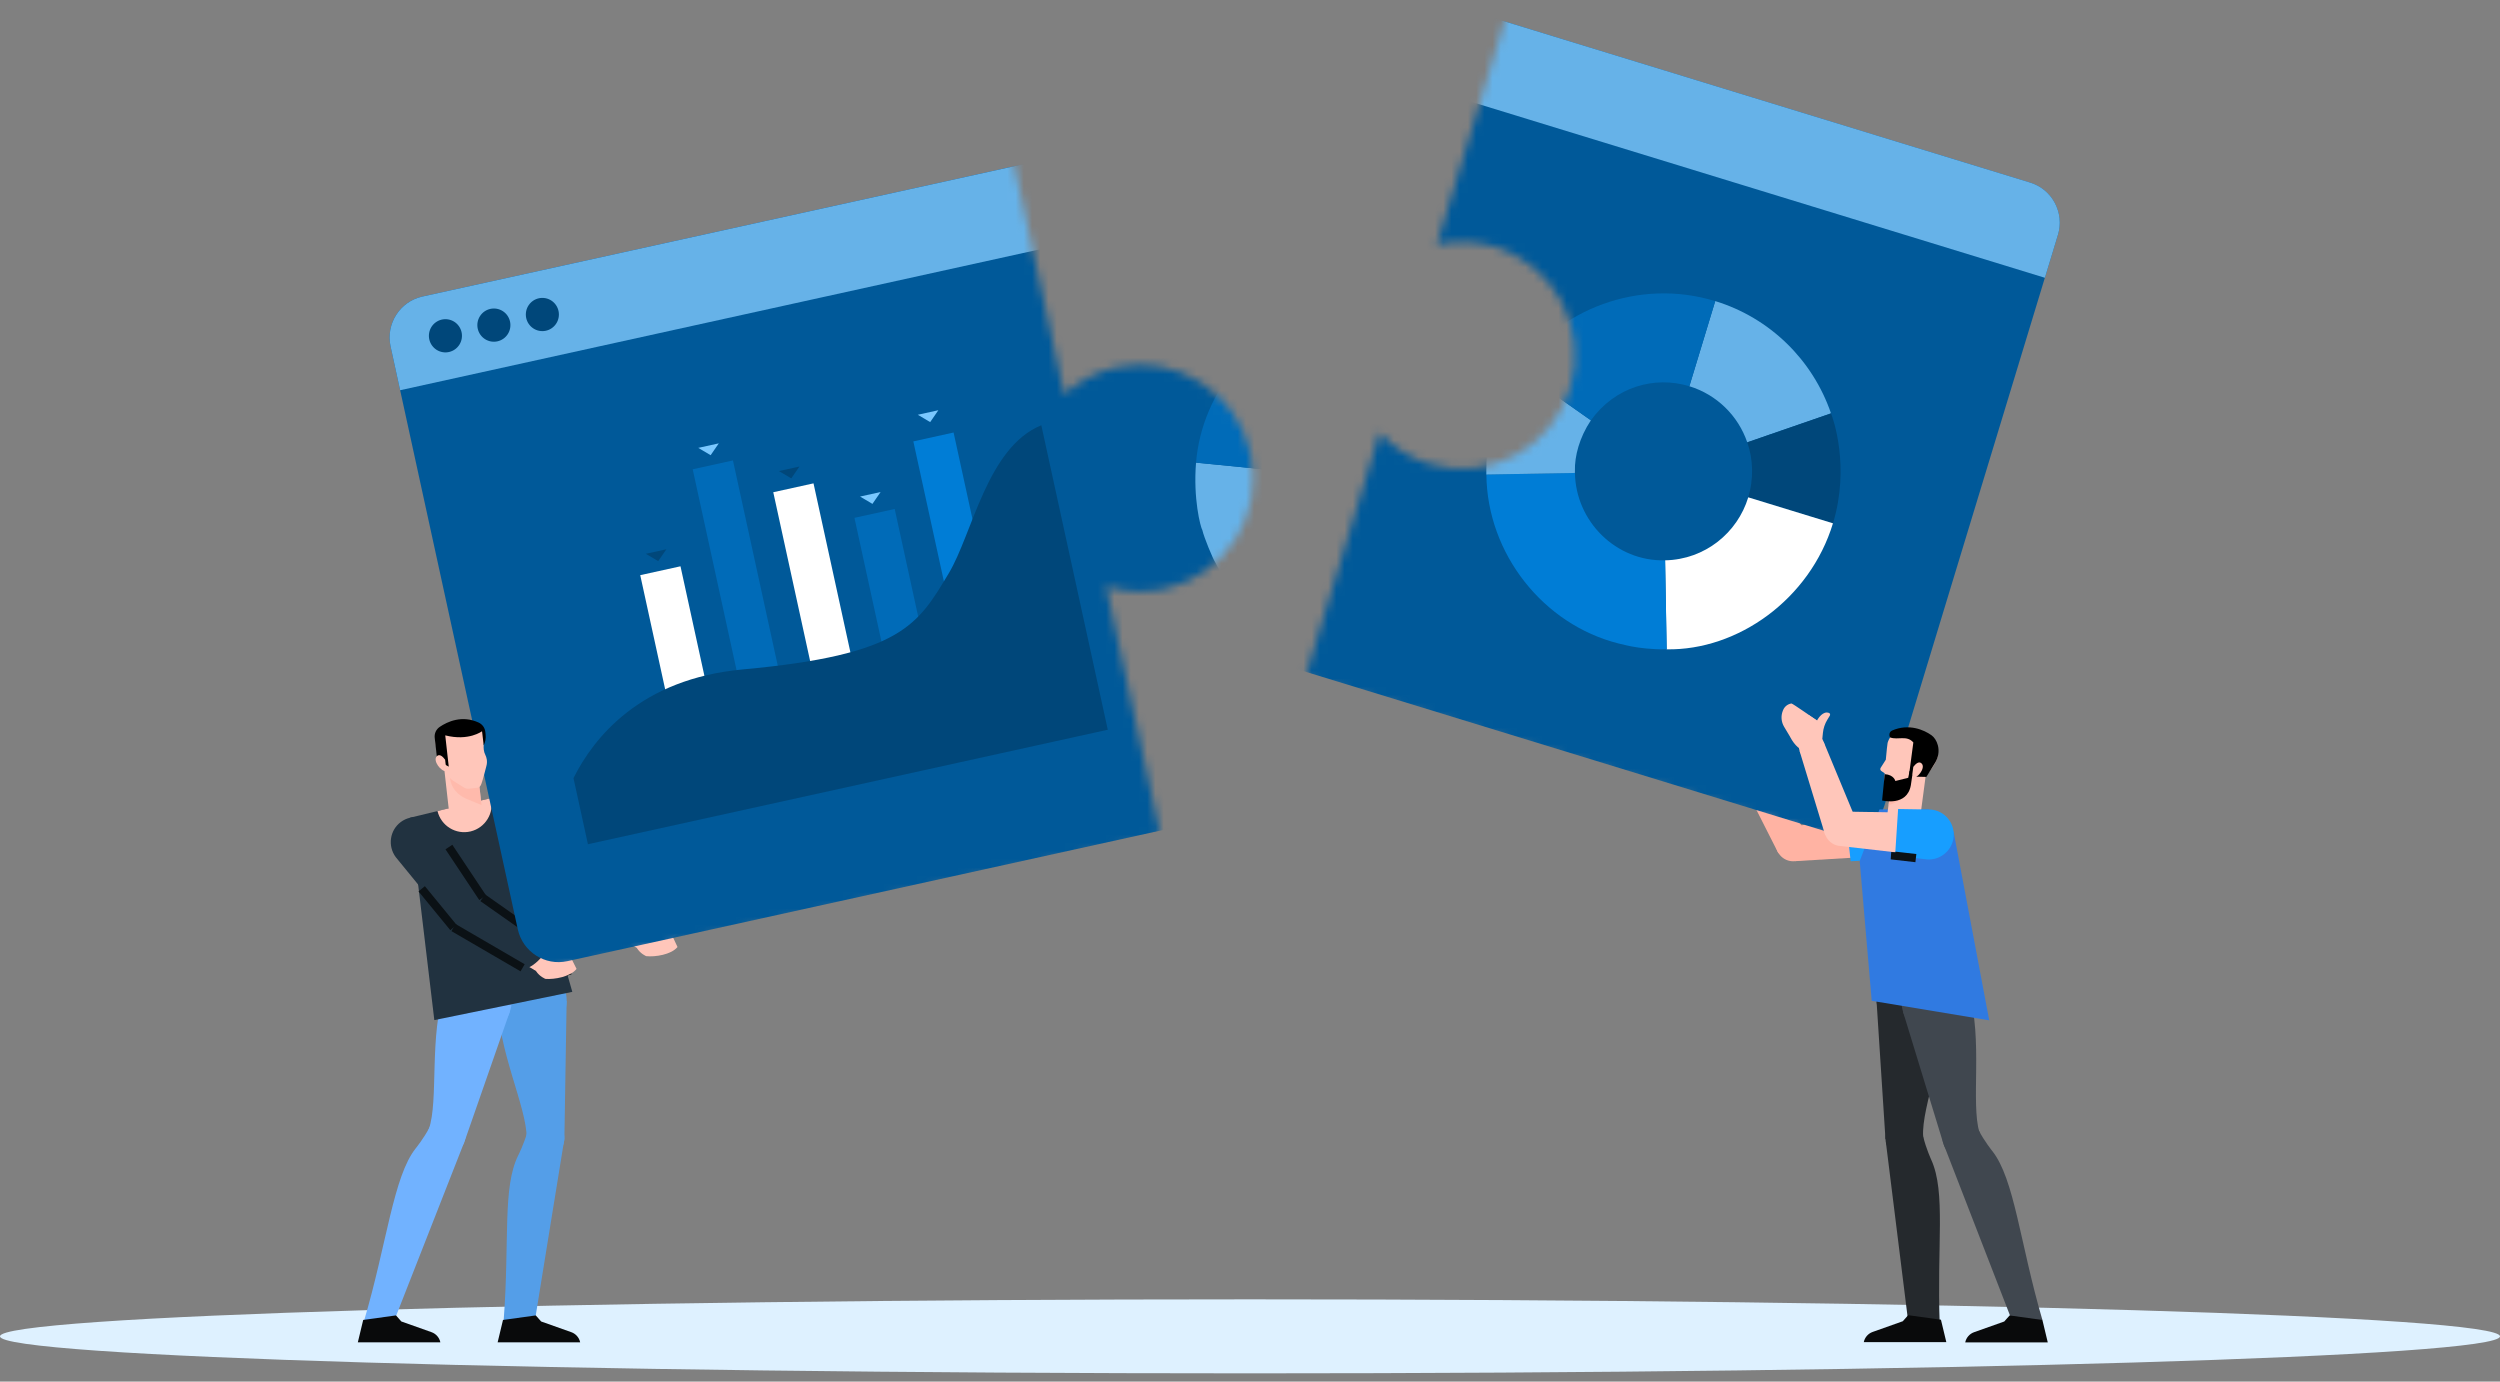
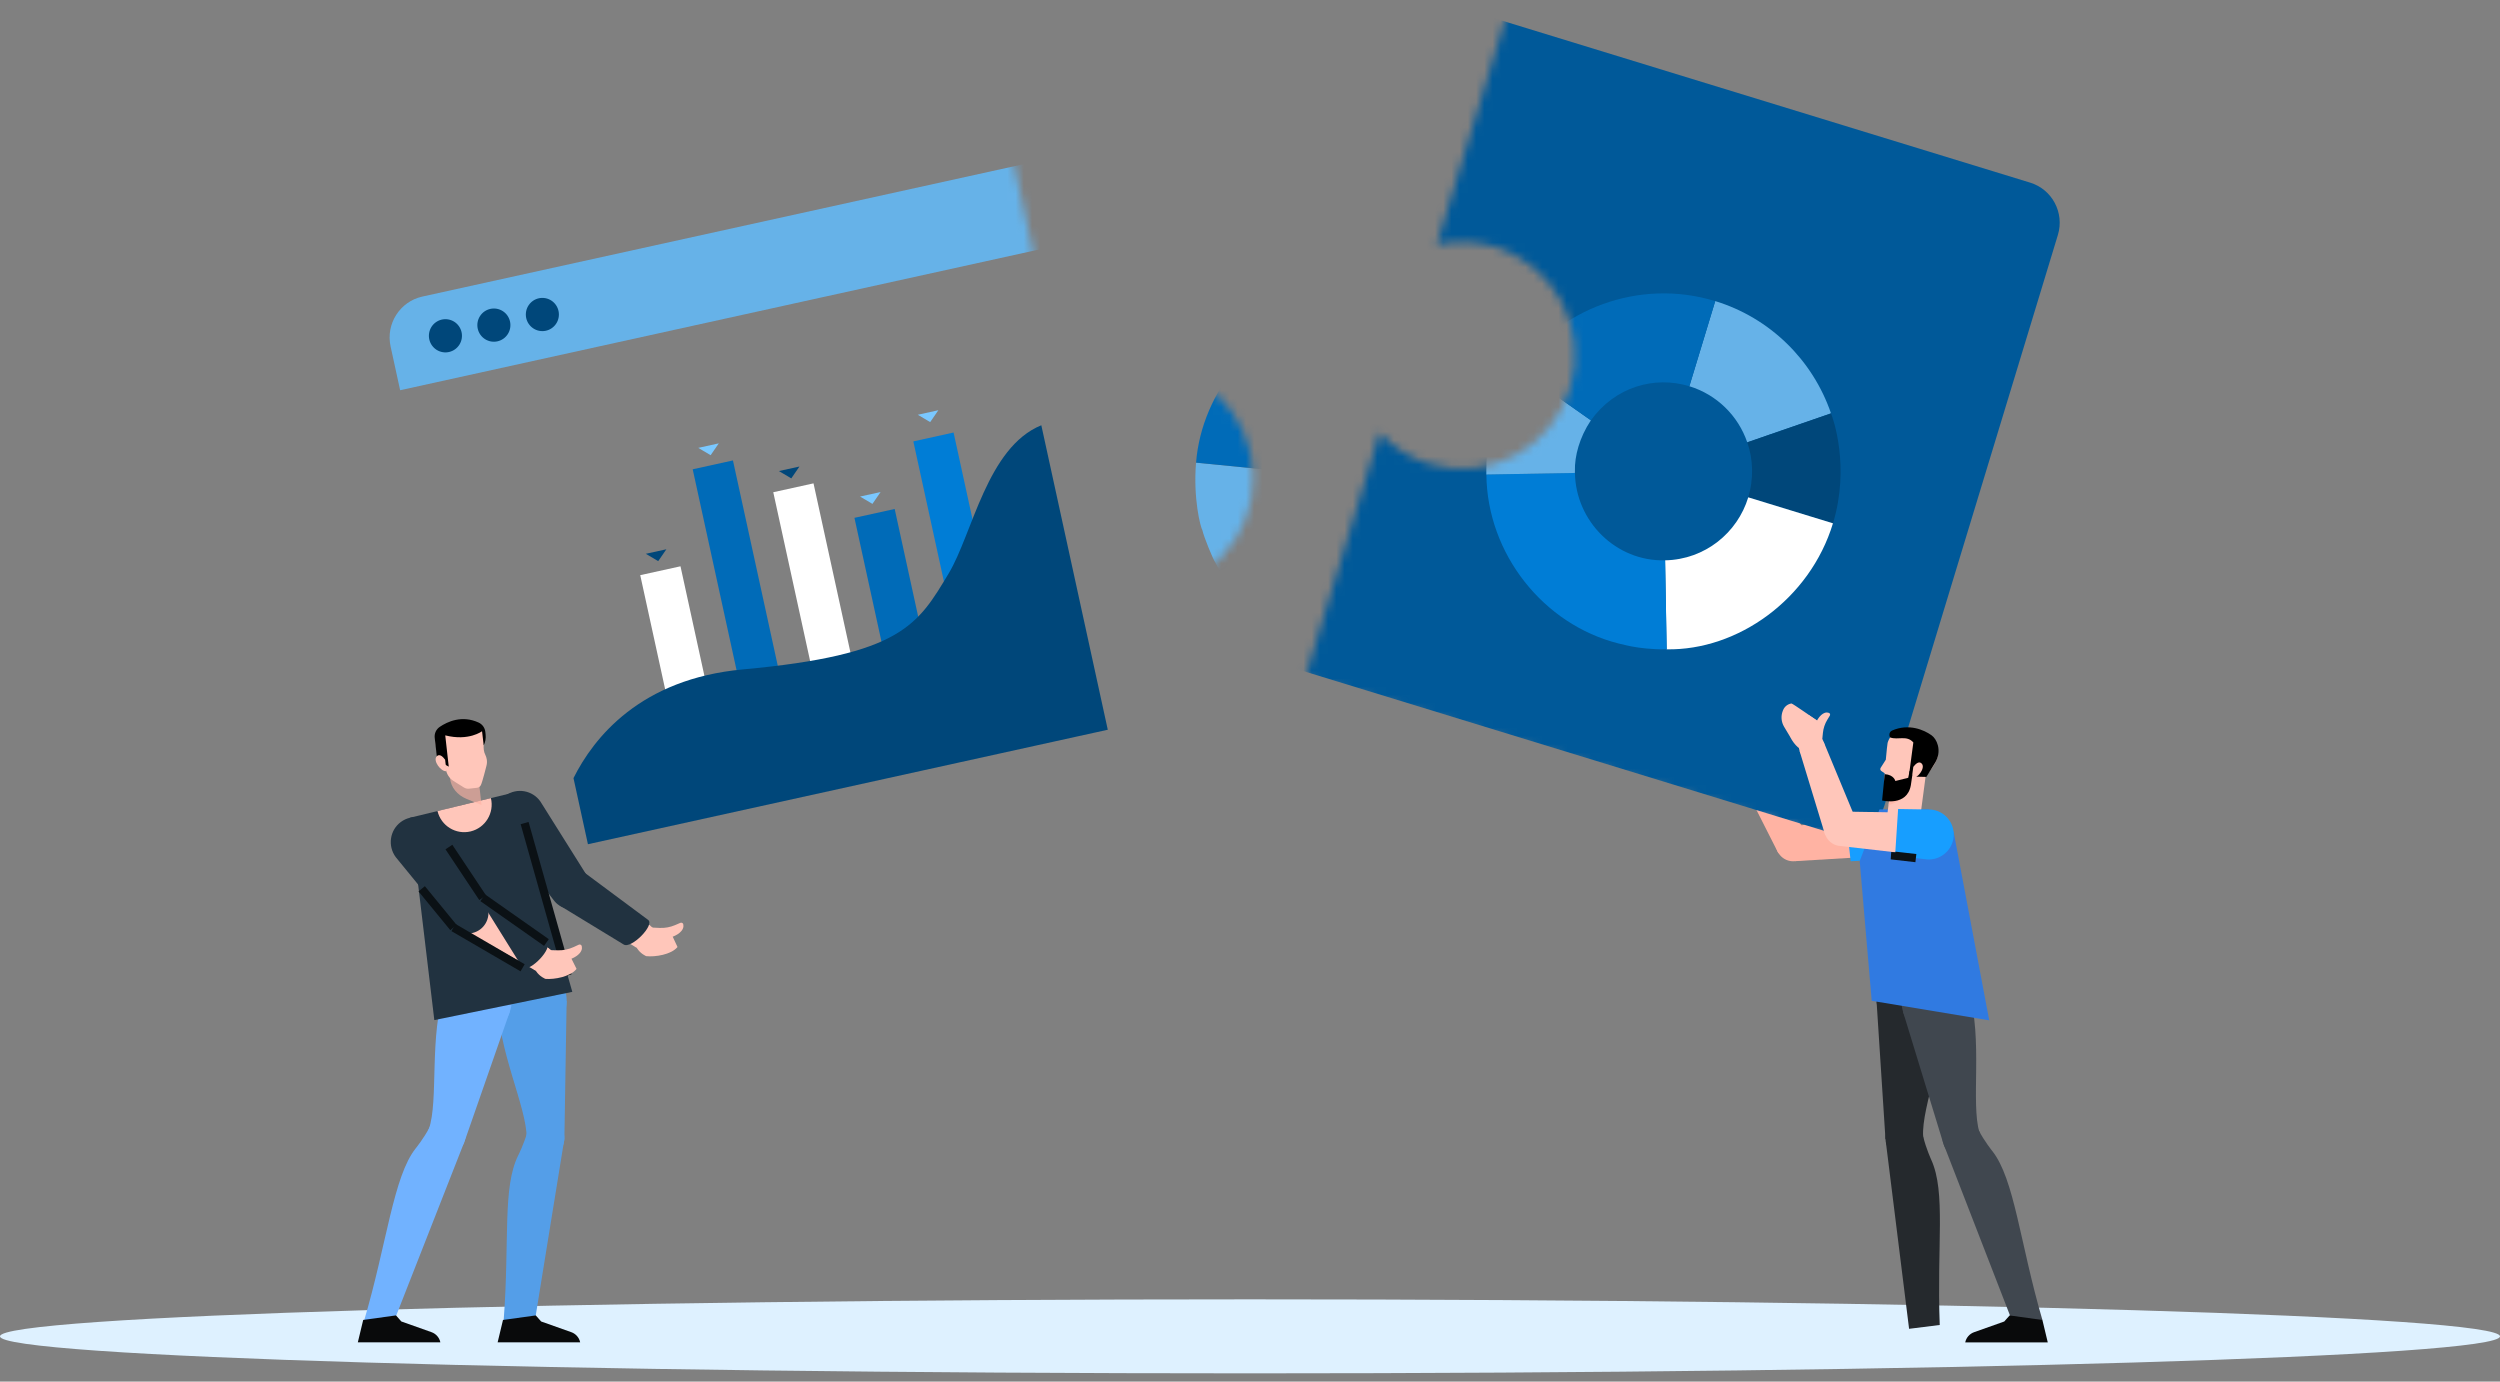
<svg xmlns="http://www.w3.org/2000/svg" width="304" height="168" viewBox="0 0 304 168" fill="none">
  <rect x="0" y="0" width="304" height="168" fill="#808080" stroke="none" />
  <path d="M304 162.5C304 164.985 235.947 167 152 167C68.053 167 0 164.985 0 162.5C0 160.015 68.053 158 152 158C235.947 158 304 160.015 304 162.5Z" fill="#DEF1FF" />
  <path d="M78.574 116.268C79.656 116.386 81.633 116.086 82.384 115.155L81.8 113.9C81.8 113.9 82.987 113.498 83.102 112.692L83.096 112.449C83.092 112.265 82.904 112.145 82.735 112.216L82.092 112.493C81.497 112.749 80.854 112.864 80.209 112.835L79.207 112.789L77.453 115.287C77.86 115.972 78.574 116.268 78.574 116.268Z" fill="#FFC6BA" />
  <path d="M77.371 115.218L79.108 112.601L70.528 106.224L68.213 109.716L77.371 115.218Z" fill="#FFC6BA" />
  <path d="M79.107 112.6C78.386 112.118 77.416 112.313 76.935 113.036C76.455 113.76 76.649 114.735 77.37 115.217C78.09 115.699 79.061 115.504 79.541 114.781C80.021 114.057 79.827 113.082 79.107 112.6Z" fill="#FFC6BA" />
  <path d="M75.827 114.844L68.051 110.109L70.424 105.627L78.8 111.851C79.694 112.449 76.737 115.454 75.827 114.846V114.844Z" fill="#213240" />
  <path d="M61.094 100.716L67.643 109.18L71.06 106.773L65.365 97.705L61.094 100.716Z" fill="#FFC6BA" />
  <path d="M65.365 97.706C64.538 96.521 62.91 96.234 61.73 97.064C60.551 97.895 60.265 99.53 61.092 100.715C61.918 101.9 63.547 102.187 64.726 101.357C65.906 100.526 66.192 98.891 65.365 97.706Z" fill="#FFC6BA" />
  <path d="M71.061 106.773C70.399 105.825 69.096 105.595 68.153 106.261C67.209 106.926 66.98 108.235 67.643 109.183C68.305 110.131 69.608 110.361 70.551 109.694C71.495 109.03 71.725 107.721 71.061 106.773Z" fill="#FFC6BA" />
  <path d="M70.795 110.04C69.664 110.837 68.098 110.56 67.305 109.425L60.768 100.976C59.797 99.588 60.129 97.688 61.497 96.723C62.864 95.761 64.755 96.094 65.714 97.466L71.419 106.55C72.202 107.67 71.927 109.241 70.795 110.038V110.04Z" fill="#213240" />
  <path d="M68.903 121.696L68.63 138.456L64.037 138.38C64.097 134.673 60.457 127.568 60.555 121.559L68.903 121.698V121.696Z" fill="#549EE8" />
  <path d="M68.544 123.352C69.483 121.236 68.537 118.756 66.431 117.813C64.325 116.87 61.856 117.82 60.917 119.936C59.978 122.051 60.924 124.531 63.03 125.474C65.136 126.418 67.605 125.467 68.544 123.352Z" fill="#549EE8" />
  <path d="M68.628 138.455C68.649 137.182 67.639 136.131 66.37 136.11C65.102 136.089 64.056 137.104 64.035 138.379C64.015 139.652 65.025 140.703 66.294 140.724C67.561 140.745 68.607 139.73 68.628 138.455Z" fill="#549EE8" />
  <path d="M64.958 161.113L68.634 138.453L64.102 137.711C63.728 139.085 63.027 140.471 63.027 140.471C61.081 144.369 61.981 150.784 61.25 160.504L64.96 161.113H64.958Z" fill="#549EE8" />
  <path d="M70.549 163.231H60.512L61.165 160.506L65.15 159.955L65.802 160.691L69.472 161.993C70.021 162.188 70.43 162.658 70.549 163.231Z" fill="#090A0B" />
  <path d="M61.996 123.008L56.48 138.827L52.147 137.302C53.368 133.802 52.138 125.906 54.117 120.236L61.998 123.008H61.996Z" fill="#71B2FF" />
  <path d="M61.576 123.894C62.814 121.94 62.241 119.348 60.295 118.104C58.35 116.86 55.77 117.436 54.531 119.39C53.293 121.344 53.866 123.936 55.811 125.18C57.757 126.424 60.337 125.848 61.576 123.894Z" fill="#71B2FF" />
  <path d="M56.477 138.827C56.897 137.625 56.267 136.308 55.071 135.887C53.874 135.465 52.563 136.099 52.144 137.3C51.724 138.502 52.354 139.819 53.551 140.241C54.747 140.662 56.058 140.029 56.477 138.827Z" fill="#71B2FF" />
  <path d="M48.086 160.21L56.466 138.851L52.193 137.159C51.537 138.421 50.56 139.627 50.56 139.627C47.836 143.022 47.028 151.3 44.26 160.642L48.086 160.208V160.21Z" fill="#71B2FF" />
  <path d="M53.549 163.229H43.512L44.165 160.505L48.151 159.953L48.802 160.689L52.472 161.992C53.021 162.187 53.43 162.656 53.549 163.229Z" fill="#090A0B" />
  <path d="M49.875 99.429L62.662 96.329L69.593 120.61L52.814 124.043L49.875 99.429Z" fill="#213240" />
  <path d="M63.793 100.085L69.02 118.615" stroke="#0B1115" stroke-miterlimit="10" />
  <path d="M53.199 98.624C53.631 100.425 55.437 101.533 57.23 101.099C59.024 100.664 60.126 98.85 59.694 97.049L53.199 98.622V98.624Z" fill="#FFC6BA" />
  <path d="M66.33 119.033C67.415 119.121 69.384 118.769 70.108 117.816L69.49 116.579C69.49 116.579 70.666 116.145 70.762 115.336L70.749 115.094C70.739 114.912 70.549 114.794 70.382 114.872L69.745 115.166C69.159 115.436 68.518 115.57 67.873 115.558L66.87 115.539L65.184 118.083C65.609 118.758 66.33 119.035 66.33 119.035V119.033Z" fill="#FFC6BA" />
  <path d="M65.107 118.016L66.773 115.353L58.028 109.209L55.805 112.761L65.107 118.016Z" fill="#FFC6BA" />
  <path d="M66.774 115.353C66.041 114.892 65.074 115.112 64.615 115.848C64.156 116.584 64.375 117.555 65.108 118.016C65.84 118.478 66.807 118.257 67.266 117.521C67.726 116.785 67.506 115.814 66.774 115.353Z" fill="#FFC6BA" />
-   <path d="M63.548 117.684L55.648 113.156L57.901 108.614L66.439 114.611C67.348 115.184 64.473 118.269 63.548 117.684Z" fill="#213240" />
+   <path d="M63.548 117.684L57.901 108.614L66.439 114.611C67.348 115.184 64.473 118.269 63.548 117.684Z" fill="#213240" />
  <path d="M48.449 103.958L55.219 112.246L58.572 109.746L52.641 100.833L48.449 103.958Z" fill="#FFC6BA" />
  <path d="M52.096 104.499C53.256 103.64 53.503 101.999 52.648 100.833C51.793 99.668 50.159 99.419 48.999 100.278C47.839 101.137 47.592 102.778 48.447 103.944C49.302 105.109 50.935 105.358 52.096 104.499Z" fill="#FFC6BA" />
  <path d="M58.567 109.748C57.88 108.817 56.573 108.624 55.647 109.314C54.72 110.004 54.528 111.317 55.214 112.248C55.901 113.179 57.208 113.372 58.135 112.682C59.062 111.992 59.254 110.679 58.567 109.748Z" fill="#FFC6BA" />
  <path d="M58.385 113.019C57.276 113.845 55.705 113.612 54.88 112.497L48.122 104.226C47.116 102.863 47.396 100.954 48.738 99.956C50.08 98.958 51.978 99.239 52.972 100.587L58.915 109.517C59.727 110.614 59.494 112.193 58.385 113.021V113.019Z" fill="#213240" />
  <path d="M58.699 109.169L66.446 114.611" stroke="#0B1115" stroke-miterlimit="10" />
  <path d="M54.588 103.002L58.694 109.17" stroke="#0B1115" stroke-miterlimit="10" />
  <path d="M55.143 112.791L63.55 117.684" stroke="#0B1115" stroke-miterlimit="10" />
  <path d="M51.277 108.076L55.144 112.793" stroke="#0B1115" stroke-miterlimit="10" />
  <mask id="mask0_36_3821" style="mask-type:alpha" maskUnits="userSpaceOnUse" x="39" y="17" width="114" height="104">
    <path d="M152.062 55.196C153.684 62.632 149 69.982 141.597 71.612C139.154 72.151 136.722 71.998 134.501 71.287L141.14 101.699L57.367 120.15L39 35.995L122.773 17.544L129.411 47.956C131.132 46.377 133.278 45.218 135.72 44.679C143.123 43.049 150.44 47.755 152.062 55.191V55.196Z" fill="white" />
  </mask>
  <g mask="url(#mask0_36_3821)">
-     <path d="M194.664 9.716L210.129 80.58C210.728 83.327 208.999 86.043 206.263 86.647L69 116.877C66.263 117.478 63.562 115.74 62.961 112.993L47.496 42.129C46.896 39.382 48.625 36.666 51.362 36.062L188.624 5.832C191.361 5.23 194.062 6.969 194.664 9.716Z" fill="#005999" />
    <path d="M194.664 9.716L195.824 15.039L48.656 47.452L47.496 42.129C46.896 39.382 48.625 36.666 51.362 36.062L188.624 5.832C191.361 5.23 194.062 6.969 194.664 9.716Z" fill="#66B2E8" />
    <path d="M56.15 41.149C56.324 40.048 55.576 39.013 54.48 38.838C53.383 38.663 52.353 39.414 52.179 40.515C52.005 41.617 52.752 42.652 53.849 42.827C54.945 43.002 55.975 42.251 56.15 41.149Z" fill="#00477A" />
    <path d="M61.749 40.623C62.348 39.684 62.075 38.435 61.141 37.834C60.205 37.232 58.962 37.506 58.363 38.446C57.765 39.385 58.037 40.634 58.972 41.235C59.907 41.837 61.151 41.563 61.749 40.623Z" fill="#00477A" />
    <path d="M65.952 40.264C67.062 40.264 67.962 39.36 67.962 38.245C67.962 37.129 67.062 36.225 65.952 36.225C64.841 36.225 63.941 37.129 63.941 38.245C63.941 39.36 64.841 40.264 65.952 40.264Z" fill="#00477A" />
    <path d="M177.779 77.063C176.271 77.954 174.649 78.602 174.081 78.787C174.019 78.837 172.42 79.307 172.307 79.332C163.232 81.813 153.082 77.69 148.297 69.329C156.543 64.476 154.293 65.801 157.589 63.859C160.541 68.932 167.18 70.809 172.334 67.722L177.779 77.061V77.063Z" fill="#007DD6" />
    <path d="M157.587 63.859C154.189 65.859 155.333 65.186 148.295 69.328H148.291C148.264 69.282 147.796 68.454 147.786 68.399C147.78 68.395 147.777 68.386 147.777 68.382C147.489 67.978 146.393 65.31 146.212 64.48C145.965 64.064 145.082 60.602 145.439 56.259H145.444C154.481 57.158 152.272 56.938 156.161 57.324C155.959 59.828 156.556 62.106 157.472 63.649C157.475 63.662 157.581 63.846 157.587 63.859Z" fill="#66B2E8" />
    <path d="M162.27 37.242L164.576 47.816C160.261 48.766 156.725 52.316 156.161 57.324C152.28 56.941 154.483 57.159 145.443 56.259C145.443 56.251 145.439 56.24 145.443 56.236C146.132 47.583 152.731 39.344 162.27 37.245V37.242Z" fill="#006BB8" />
    <path d="M82.748 68.861L77.853 69.939L83.072 93.84L87.966 92.762L82.748 68.861Z" fill="white" />
    <path d="M89.126 55.988L84.232 57.066L91.839 91.907L96.733 90.829L89.126 55.988Z" fill="#006BB8" />
    <path d="M98.923 58.776L94.029 59.855L100.606 89.977L105.5 88.898L98.923 58.776Z" fill="white" />
    <path d="M108.794 61.891L103.9 62.969L109.375 88.044L114.269 86.966L108.794 61.891Z" fill="#006BB8" />
    <path d="M115.955 52.594L111.061 53.673L118.144 86.116L123.038 85.037L115.955 52.594Z" fill="#007DD6" />
    <path d="M86.413 55.353L87.407 53.911L84.908 54.46L86.413 55.353Z" fill="#7AC8FF" />
    <path d="M96.22 58.172L97.214 56.729L94.715 57.279L96.22 58.172Z" fill="#00477A" />
    <path d="M113.111 51.328L114.104 49.883L111.605 50.435L113.111 51.328Z" fill="#7AC8FF" />
    <path d="M106.089 61.273L107.083 59.829L104.584 60.38L106.089 61.273Z" fill="#7AC8FF" />
    <path d="M80.038 68.235L81.032 66.79L78.533 67.341L80.038 68.235Z" fill="#00477A" />
    <path d="M115.364 69.723C111.6 75.979 109.654 79.632 90.341 81.4C77.878 82.541 72.198 89.69 69.736 94.618L71.492 102.658L134.706 88.736L126.624 51.711C120.025 54.397 118.255 64.914 115.364 69.721V69.723Z" fill="#00477A" />
  </g>
-   <path d="M56.764 99.949C57.866 99.825 58.657 98.827 58.534 97.72L57.933 92.364L53.943 92.814L54.545 98.171C54.668 99.278 55.661 100.073 56.764 99.949Z" fill="#FFC6BA" />
  <g style="mix-blend-mode:multiply" opacity="0.6">
    <path d="M58.222 94.962L58.552 97.896L56.74 97.148C55.604 96.678 54.85 95.755 54.731 94.686L54.654 94L58.222 94.962Z" fill="#FFB3A3" />
  </g>
  <path d="M53.043 89.286C54.525 87.432 56.452 87.587 57.615 87.973C57.623 87.975 57.629 87.977 57.638 87.981C58.8 88.413 58.919 89.72 58.919 89.72C58.953 90.018 58.583 90.957 59.03 91.829C59.13 92.025 59.335 92.555 59.122 93.237C59.122 93.237 58.661 95.091 58.471 95.474C58.383 95.65 58.212 95.77 58.018 95.793L57.043 95.904C56.824 95.929 56.602 95.879 56.416 95.761L55.147 94.967C54.623 94.638 54.277 94.086 54.208 93.469L54.172 93.144L53.609 92.907C53.609 92.907 52.723 91.028 53.045 89.288L53.043 89.286Z" fill="#FFC6BA" />
  <path d="M58.616 88.916C58.616 88.916 57.011 90.149 54.142 89.421L54.568 93.224L53.169 92.458L52.86 89.711C52.802 89.191 53.038 88.683 53.47 88.39C54.401 87.758 56.171 86.928 58.203 87.865C58.649 88.071 58.958 88.495 59.013 88.985L59.05 89.321C59.1 89.774 59.021 90.233 58.819 90.642L58.616 88.914V88.916Z" fill="black" />
  <path d="M53.112 91.961C53.459 91.602 53.885 92.049 54.129 92.382L54.285 93.783C53.619 93.859 52.596 92.493 53.11 91.961H53.112Z" fill="#FFC6BA" />
  <path d="M211.412 94.201L214.13 92.64L219.875 101.675L216.251 103.757L211.412 94.201Z" fill="#FFB3A3" />
  <path d="M210.03 92.772C209.951 91.059 210.871 90.197 211.755 89.713L212.857 90.191C212.857 90.191 213.174 89.142 213.869 89.019H214.08C214.239 89.019 214.35 89.178 214.291 89.327L214.07 89.897C213.865 90.424 213.782 90.99 213.823 91.554L213.89 92.428L211.771 94.031C210.853 93.901 210.028 92.775 210.028 92.775L210.03 92.772Z" fill="#FFB3A3" />
  <path d="M212.855 90.188C212.655 90.1 209.547 88.647 209.436 88.683C208.993 88.834 208.661 89.209 208.569 89.67L208.553 89.758C208.419 90.425 208.601 91.115 209.043 91.629L210.027 92.77L212.855 90.188Z" fill="#FFB3A3" />
  <path d="M214.13 92.64C214.56 93.394 214.299 94.355 213.548 94.785C212.796 95.217 211.84 94.955 211.412 94.2C210.982 93.445 211.243 92.484 211.995 92.055C212.746 91.623 213.702 91.885 214.13 92.64Z" fill="#FFB3A3" />
  <path d="M228.925 104.078L218.271 104.718L217.818 100.549L228.359 98.865L228.925 104.078Z" fill="#FFB3A3" />
  <path d="M230.68 103.118C231.582 101.989 231.403 100.339 230.279 99.433C229.156 98.526 227.513 98.706 226.611 99.835C225.708 100.964 225.887 102.614 227.011 103.52C228.135 104.427 229.777 104.247 230.68 103.118Z" fill="#FFB3A3" />
  <path d="M217.817 100.547C218.963 100.421 219.995 101.254 220.12 102.405C220.245 103.557 219.416 104.593 218.27 104.718C217.124 104.844 216.093 104.012 215.968 102.86C215.842 101.709 216.671 100.673 217.817 100.547Z" fill="#FFB3A3" />
  <path d="M228.311 98.446L224.424 99.067L225.04 104.729L228.948 104.494C230.626 104.31 231.831 102.806 231.649 101.139C231.468 99.474 229.969 98.264 228.311 98.446Z" fill="#179EFF" />
  <mask id="mask1_36_3821" style="mask-type:alpha" maskUnits="userSpaceOnUse" x="158" y="0" width="108" height="108">
    <path d="M240.734 107.559L158.709 82.398L167.761 52.619C169.35 54.332 171.396 55.662 173.786 56.396C181.034 58.618 188.704 54.519 190.917 47.237C193.13 39.956 189.049 32.252 181.8 30.029C179.408 29.295 176.972 29.25 174.702 29.779L183.754 0L265.78 25.161L240.732 107.559H240.734Z" fill="white" />
  </mask>
  <g mask="url(#mask1_36_3821)">
    <path d="M250.239 28.568L229.147 97.951C228.329 100.641 225.498 102.158 222.817 101.336L88.419 60.111C85.739 59.288 84.234 56.441 85.05 53.752L106.141 -15.631C106.96 -18.322 109.791 -19.838 112.471 -19.016L246.869 22.209C249.55 23.032 251.055 25.879 250.239 28.568Z" fill="#005999" />
-     <path d="M250.242 28.566L248.658 33.778L104.562 -10.423L106.147 -15.635C106.965 -18.325 109.796 -19.841 112.477 -19.019L246.875 22.206C249.555 23.028 251.06 25.876 250.244 28.564L250.242 28.566Z" fill="#66B2E8" />
    <path d="M222.651 50.263C215.208 52.84 216.436 52.414 215.342 52.794H215.338L212.465 53.788C211.353 50.535 208.749 47.985 205.426 46.966L208.572 36.612C215.211 38.649 220.419 43.751 222.649 50.26L222.651 50.263Z" fill="#66B2E8" />
    <path d="M222.89 63.636L212.588 60.475C212.577 60.511 212.567 60.544 212.552 60.578C213.279 58.271 213.189 55.832 212.467 53.788L215.339 52.791C215.348 52.812 215.354 52.836 215.362 52.856C215.358 52.836 215.352 52.815 215.344 52.794C216.437 52.414 215.212 52.837 222.65 50.267C222.882 50.816 224.995 56.713 222.89 63.636Z" fill="#00477A" />
    <path d="M222.888 63.636C220.08 72.876 211.299 79.111 202.665 78.958L202.529 71.188V71.184L202.475 68.137C207.333 68.038 211.278 64.781 212.587 60.476L222.89 63.636H222.888Z" fill="white" />
    <path d="M202.671 78.96C200.921 78.995 199.193 78.762 198.606 78.641C198.527 78.653 196.902 78.276 196.792 78.242C187.673 75.938 180.834 67.346 180.744 57.703C190.301 57.533 187.692 57.58 191.512 57.51C191.61 63.384 196.481 68.289 202.481 68.138L202.671 78.96Z" fill="#007DD6" />
    <path d="M191.509 57.51C187.572 57.582 188.895 57.556 180.741 57.703H180.737C180.737 57.647 180.733 56.695 180.749 56.642C180.747 56.636 180.749 56.627 180.749 56.623C180.695 56.128 181.042 53.264 181.288 52.45C181.275 51.968 182.194 48.514 184.626 44.905H184.63C192.068 50.141 190.25 48.86 193.453 51.112C192.056 53.197 191.463 55.474 191.509 57.271C191.505 57.284 191.509 57.498 191.509 57.51Z" fill="#66B2E8" />
    <path d="M208.572 36.615L205.426 46.968C201.201 45.672 196.386 47.025 193.451 51.114C190.257 48.868 192.069 50.143 184.629 44.909C184.631 44.9 184.635 44.892 184.639 44.888C189.462 37.686 199.234 33.752 208.572 36.617V36.615Z" fill="#006BB8" />
    <path d="M160.702 27.2L155.91 25.73L146.254 57.496L151.046 58.966L160.702 27.2Z" fill="#007DD6" />
    <path d="M158.848 24.69L160.417 23.921L157.971 23.17L158.848 24.69Z" fill="#7AC8FF" />
    <path d="M151.841 41.836C145.507 45.437 142.029 47.662 124.334 39.697C112.913 34.557 104.475 37.992 99.926 41.075L97.533 48.947L159.427 67.933L170.446 31.682C163.384 30.774 156.707 39.072 151.843 41.836H151.841Z" fill="#006BB8" />
  </g>
  <path d="M228.192 121.786L229.273 138.513L233.855 138.213C233.615 134.512 236.912 127.239 236.523 121.241L228.189 121.784L228.192 121.786Z" fill="#25292D" />
  <path d="M236.045 123.519C237.136 121.479 236.375 118.936 234.343 117.839C232.312 116.743 229.781 117.508 228.689 119.549C227.598 121.589 228.36 124.132 230.391 125.229C232.422 126.325 234.954 125.56 236.045 123.519Z" fill="#25292D" />
  <path d="M229.272 138.512C229.191 137.241 230.149 136.142 231.414 136.06C232.679 135.978 233.773 136.941 233.855 138.212C233.936 139.483 232.978 140.582 231.713 140.663C230.448 140.745 229.354 139.783 229.272 138.512Z" fill="#25292D" />
  <path d="M232.145 161.586L229.312 138.805L233.87 138.233C234.193 139.619 234.841 141.03 234.841 141.03C236.64 144.998 235.502 151.376 235.872 161.117L232.143 161.584L232.145 161.586Z" fill="#25292D" />
-   <path d="M226.635 163.202H236.672L236.019 160.478L232.033 159.926L231.382 160.662L227.712 161.965C227.163 162.16 226.754 162.63 226.635 163.202Z" fill="#090A0B" />
  <path d="M231.414 123.047L236.316 139.069L240.706 137.714C239.621 134.17 241.153 126.327 239.395 120.583L231.414 123.047Z" fill="#40474F" />
  <path d="M237.565 125.391C239.538 124.192 240.17 121.613 238.976 119.631C237.782 117.649 235.215 117.015 233.242 118.214C231.269 119.414 230.638 121.992 231.832 123.974C233.025 125.956 235.593 126.59 237.565 125.391Z" fill="#40474F" />
  <path d="M236.312 139.071C235.941 137.852 236.621 136.563 237.832 136.187C239.045 135.814 240.329 136.498 240.703 137.714C241.074 138.932 240.394 140.222 239.183 140.597C237.97 140.971 236.686 140.287 236.312 139.071Z" fill="#40474F" />
  <path d="M244.64 160.54L236.348 139.147L240.627 137.474C241.279 138.739 242.249 139.949 242.249 139.949C244.961 143.354 245.625 151.158 248.356 160.513L244.64 160.542V160.54Z" fill="#40474F" />
  <path d="M238.971 163.233H249.008L248.355 160.509L244.369 159.958L243.718 160.694L240.048 161.996C239.499 162.191 239.09 162.661 238.971 163.233Z" fill="#090A0B" />
  <path d="M227.6 121.7L241.892 124.074L237.56 101.144L234.55 98.422H228.544L226.139 104.71L227.6 121.7Z" fill="#307AE1" />
  <path d="M231.273 100.872C230.175 100.725 229.403 99.71 229.549 98.607L230.248 93.341L234.227 93.874L233.528 99.14C233.382 100.243 232.371 101.019 231.273 100.872Z" fill="#FFC6BA" />
  <g style="mix-blend-mode:multiply" opacity="0.6">
    <path d="M229.939 95.656L229.639 97.927L230.15 97.742C231.161 97.379 231.885 96.484 232.035 95.416L232.181 94.383L229.941 95.653L229.939 95.656Z" fill="#FFB3A3" />
  </g>
  <path d="M228.685 93.373L229.315 92.381C229.409 91.334 229.503 90.445 229.534 90.33C229.534 90.33 229.848 89.055 231.063 88.805C231.071 88.805 231.079 88.803 231.086 88.801C231.933 88.658 233.355 88.7 234.539 89.451C235.595 90.12 235.964 91.498 235.399 92.615C234.896 93.612 234.159 94.344 234.159 94.344L232.831 94.312L232.745 94.629C232.584 95.228 232.161 95.721 231.593 95.967L230.219 96.562C230.017 96.65 229.52 96.472 229.52 96.472C229.33 96.422 229.18 96.277 229.119 96.088C229.067 95.929 229.109 95.056 229.182 94.039L228.758 93.744C228.639 93.66 228.608 93.498 228.685 93.377V93.373Z" fill="#FFC6BA" />
  <path d="M229.86 89.68C230.802 90.018 231.86 89.366 232.662 90.282L232.159 94.074L232.908 94.443L234.246 94.474L235.303 92.763C235.697 92.126 235.835 91.352 235.643 90.626C235.497 90.075 235.2 89.643 234.879 89.412C233.965 88.758 232.121 87.94 230.071 88.835C229.62 89.032 229.75 89.638 229.86 89.678V89.68Z" fill="black" />
  <path d="M233.682 92.851C233.343 92.486 232.907 92.924 232.657 93.251L232.471 94.648C233.137 94.736 234.185 93.392 233.682 92.851Z" fill="#FFC6BA" />
  <path d="M229.181 94.134L228.863 97.34C228.863 97.34 231.901 98.122 232.36 95.478L232.54 94.247L232.22 93.706L232.037 94.58L230.473 94.97C230.473 94.97 230.314 94.211 229.183 94.138L229.181 94.134Z" fill="black" />
  <path d="M218.828 91.316L221.774 90.251L225.878 100.147L221.949 101.569L218.828 91.316Z" fill="#FFC6BA" />
  <path d="M217.719 89.669C217.936 87.968 218.99 87.278 219.944 86.955L220.948 87.618C220.948 87.618 221.441 86.641 222.149 86.638L222.356 86.674C222.512 86.701 222.594 86.879 222.51 87.016L222.193 87.538C221.9 88.02 221.721 88.564 221.665 89.128L221.579 90.002L219.216 91.212C218.333 90.925 217.717 89.671 217.717 89.671L217.719 89.669Z" fill="#FFC6BA" />
  <path d="M220.949 87.618C220.765 87.496 217.955 85.525 217.841 85.542C217.377 85.613 216.989 85.926 216.818 86.364L216.784 86.448C216.538 87.081 216.599 87.792 216.947 88.375L217.72 89.669L220.949 87.618Z" fill="#FFC6BA" />
  <path d="M221.779 90.249C222.071 91.067 221.649 91.966 220.837 92.262C220.023 92.556 219.127 92.132 218.833 91.316C218.541 90.499 218.962 89.599 219.774 89.303C220.589 89.01 221.484 89.433 221.779 90.249Z" fill="#FFC6BA" />
  <path d="M234.381 104.09L223.775 102.872L224.049 98.686L234.719 98.86L234.381 104.09Z" fill="#FFC6BA" />
  <path d="M234.716 98.859C236.154 98.953 237.244 100.201 237.15 101.646C237.056 103.091 235.814 104.186 234.375 104.091C232.937 103.997 231.847 102.749 231.941 101.304C232.035 99.859 233.277 98.765 234.716 98.859Z" fill="#FFC6BA" />
  <path d="M224.048 98.685C225.198 98.761 226.071 99.759 225.996 100.914C225.92 102.07 224.927 102.947 223.776 102.871C222.626 102.796 221.754 101.797 221.829 100.642C221.904 99.486 222.898 98.61 224.048 98.685Z" fill="#FFC6BA" />
  <path d="M234.746 98.439L230.811 98.374L230.441 104.057L234.331 104.506C236.015 104.617 237.46 103.344 237.569 101.671C237.677 99.999 236.41 98.548 234.744 98.439H234.746Z" fill="#179EFF" />
  <path d="M230.469 103.639L230.441 104.058L232.97 104.347" stroke="#0B1115" stroke-miterlimit="10" />
</svg>